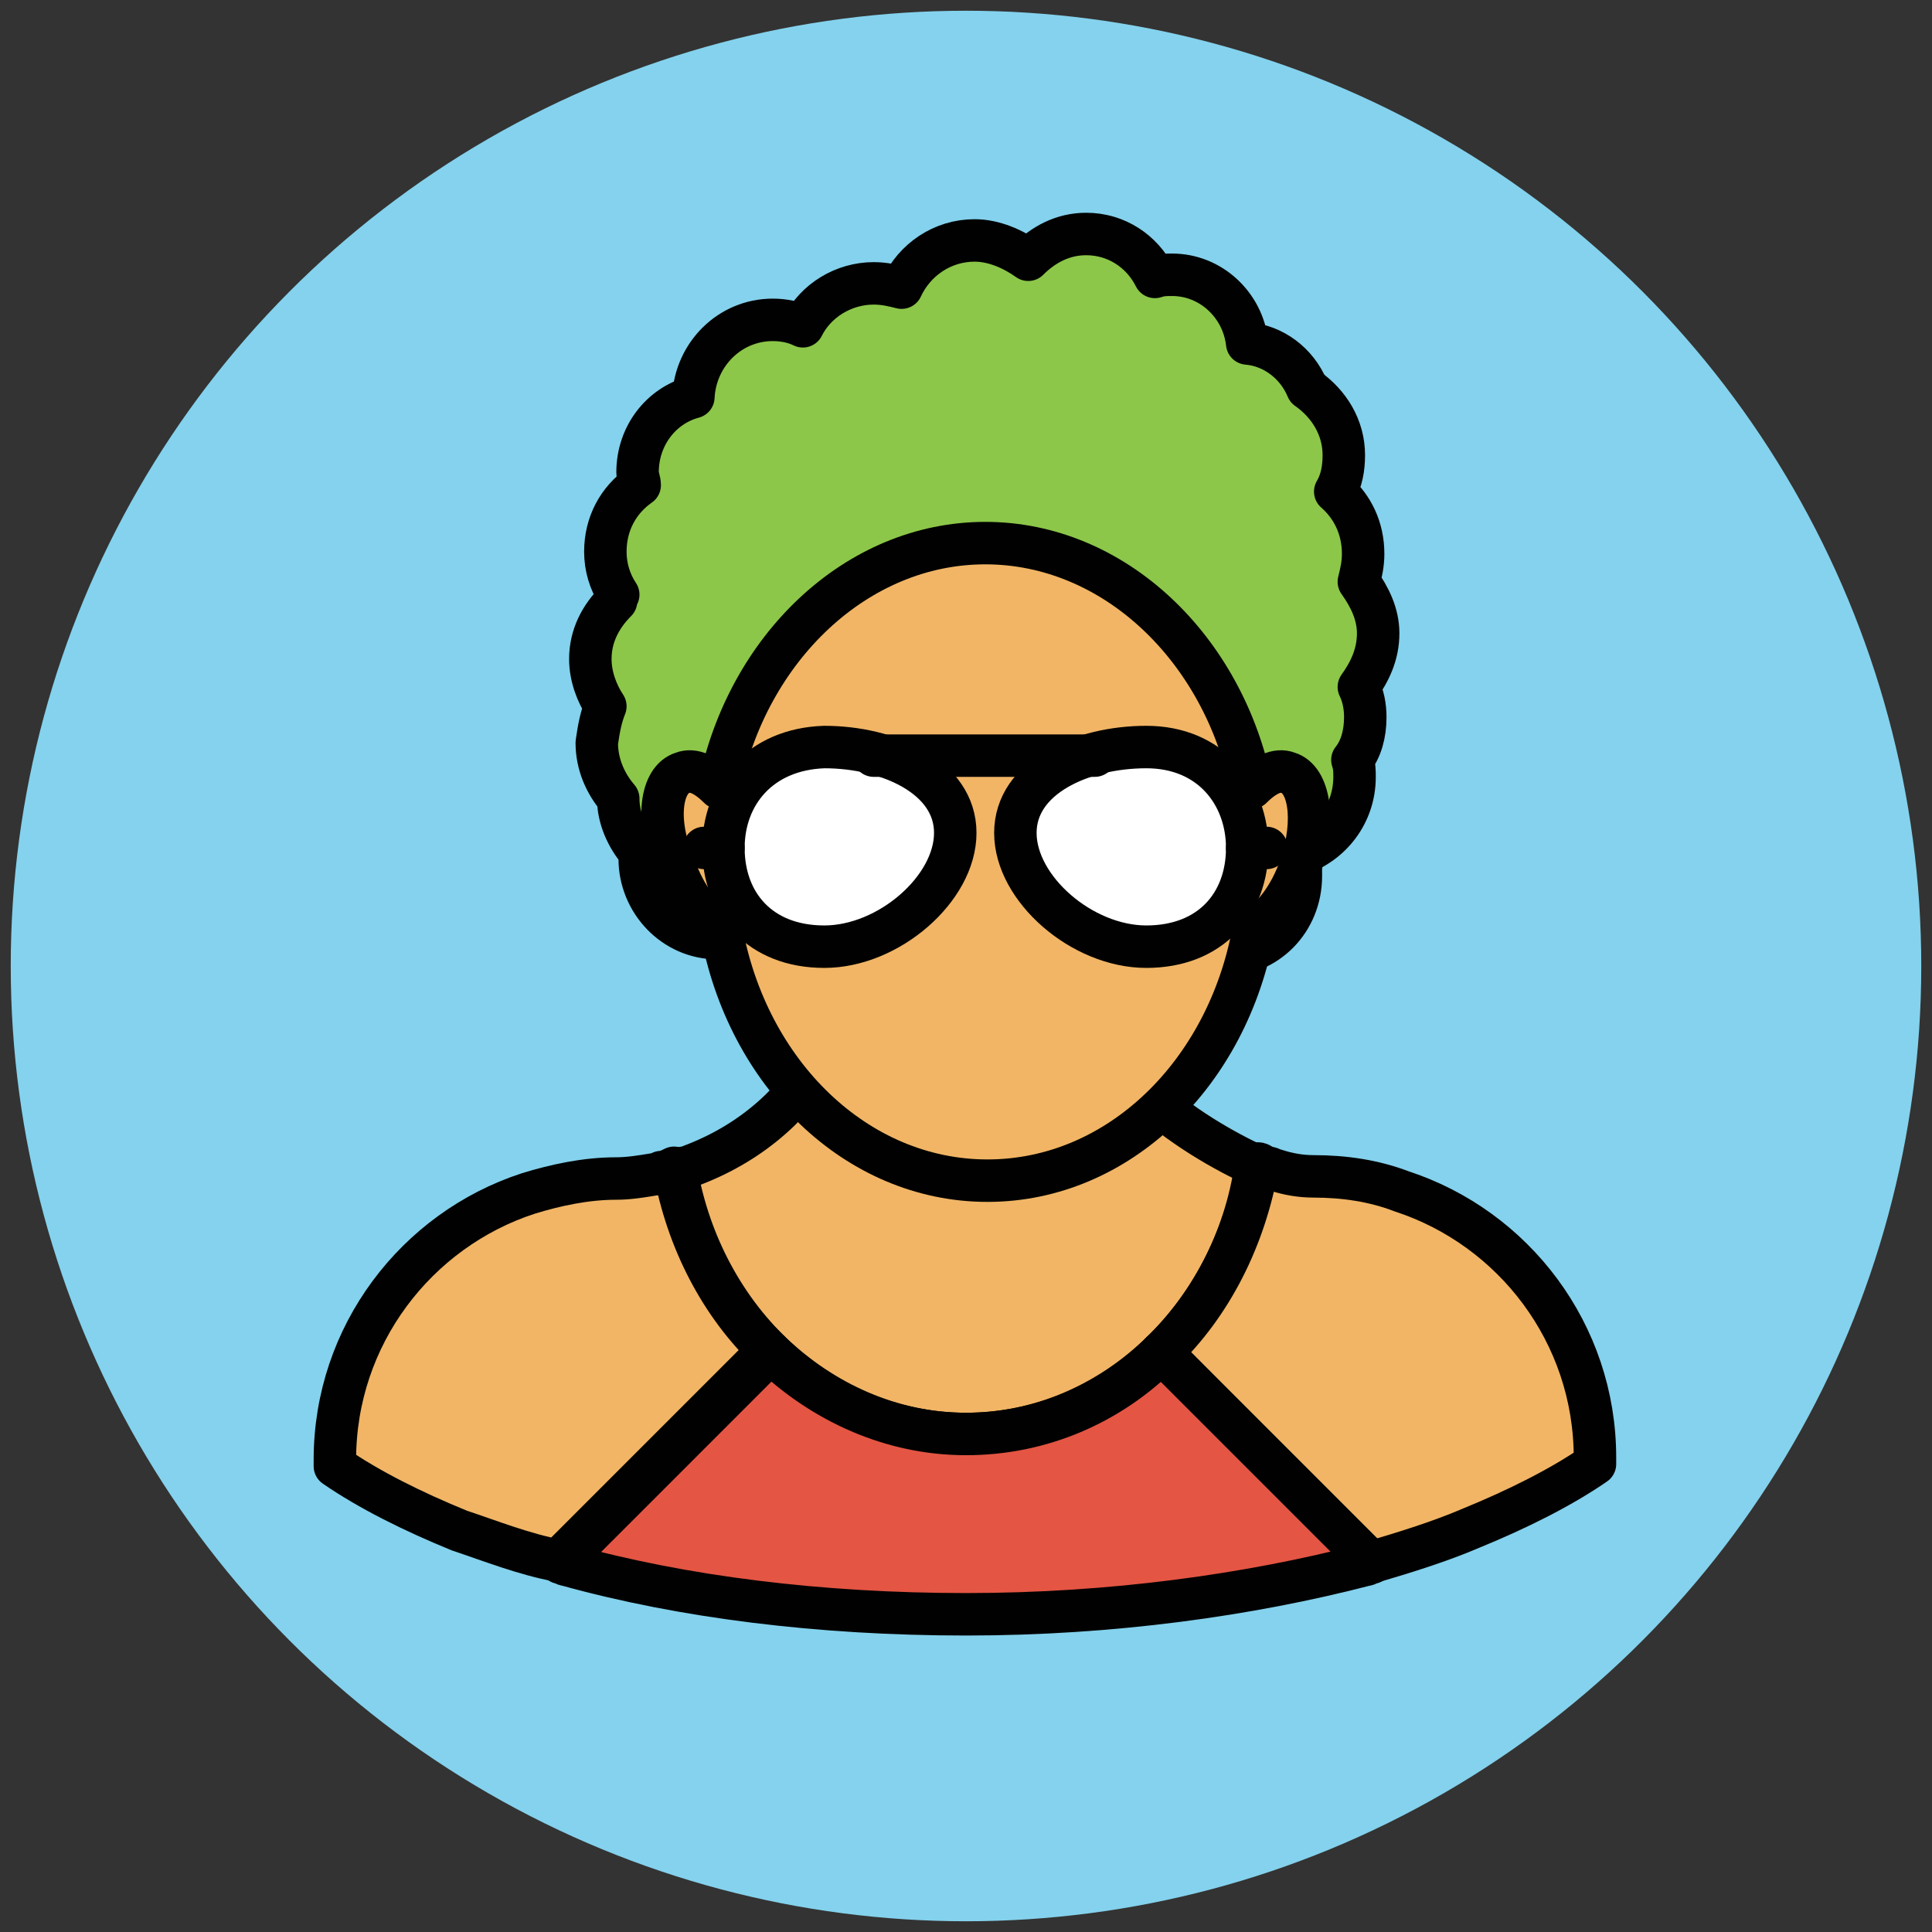
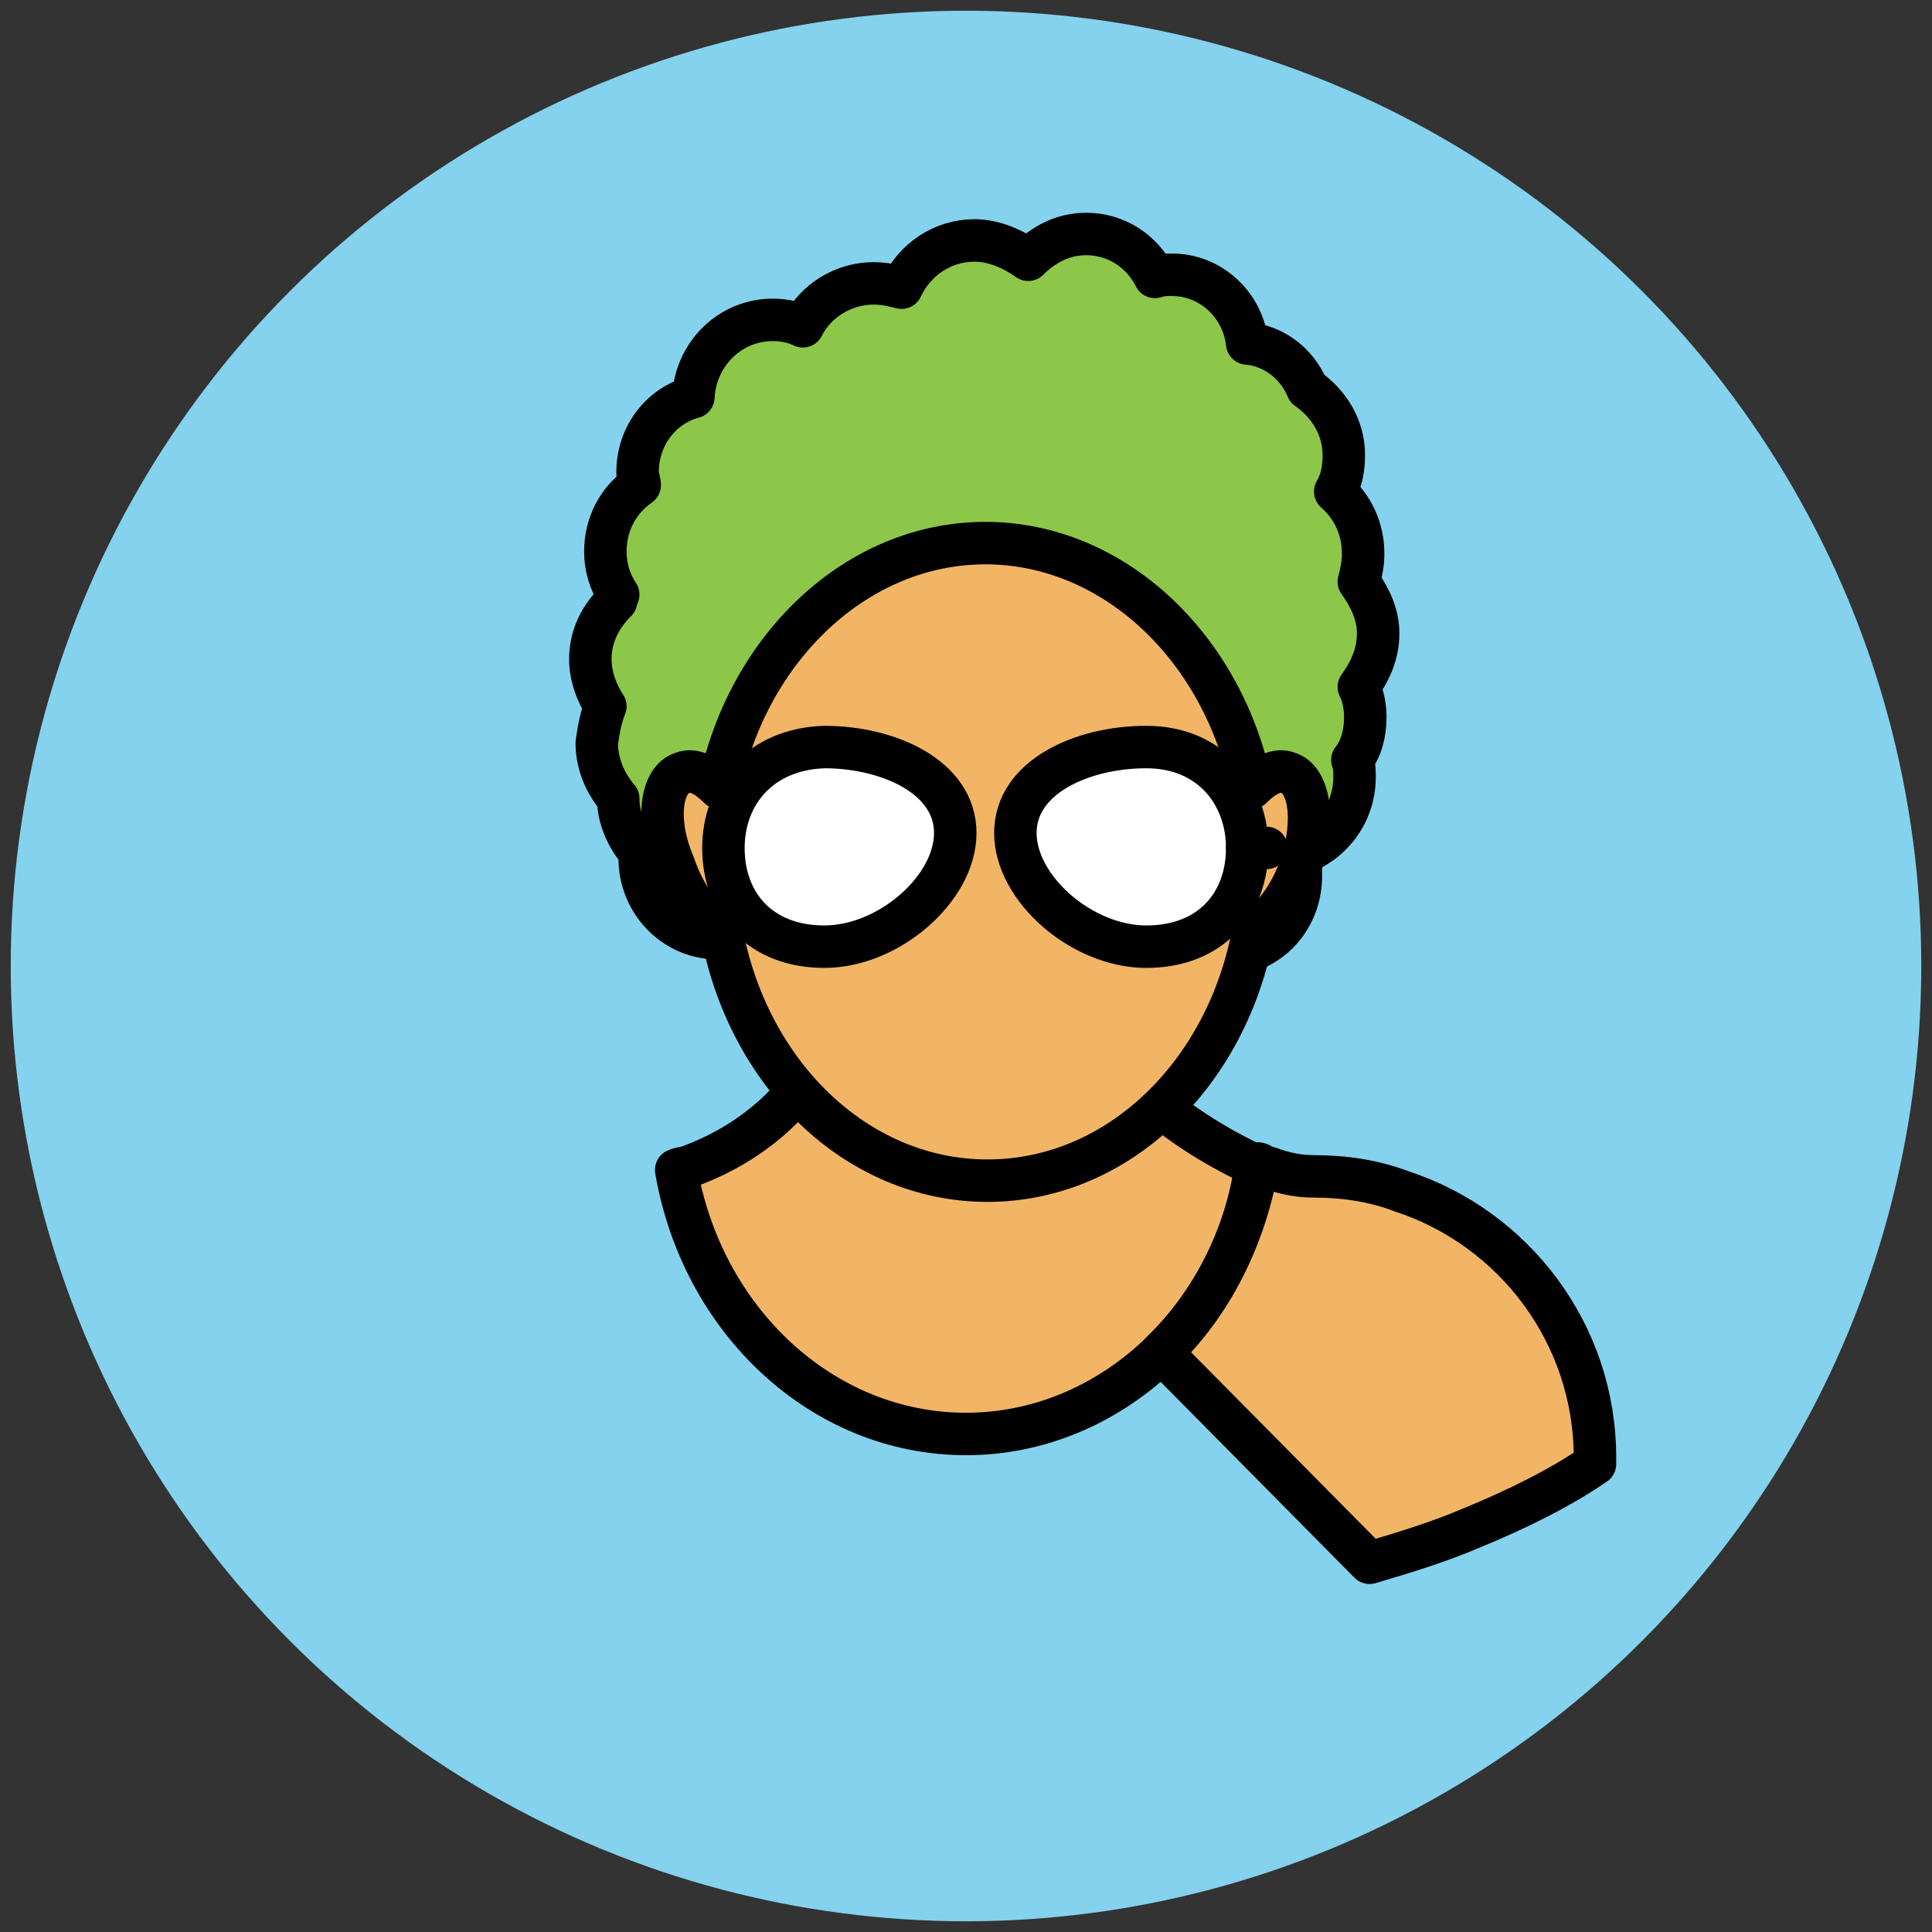
<svg xmlns="http://www.w3.org/2000/svg" version="1.1" id="Layer_1" x="0px" y="0px" viewBox="0 0 90 90" enable-background="new 0 0 90 90" xml:space="preserve">
  <rect x="0" y="0" width="90" height="90" fill="#333333" stroke="none" />
  <g>
    <circle fill="#84D2ED" cx="45" cy="45" r="44.5" />
    <path fill="#F1B565" stroke="#010101" stroke-width="1.978" stroke-linejoin="round" stroke-miterlimit="10" d="M45,66.8   c-6.7,0-12.3-5.3-13.5-12.3c0.2-0.1,0.5-0.1,0.7-0.2c6.1-2.3,7.6-7.9,8-10.5h9.6c0.1,5.8,5.9,9.2,8.7,10.5   C57.5,61.3,51.8,66.8,45,66.8z" />
    <path fill="#F1B565" stroke="#010101" stroke-width="1.978" stroke-linejoin="round" stroke-miterlimit="10" d="M58.6,54.2   c0.1,0,0.2,0.1,0.2,0.1c0.1,0.1,0.2,0.1,0.3,0.1c0.1,0,0.2,0.1,0.3,0.1c0.6,0.2,1.2,0.3,1.8,0.3h0c1.4,0,2.8,0.2,4.1,0.7   c5.2,1.7,9,6.6,9,12.4v0.3c-1.6,1.1-3.6,2.1-5.8,3c-1.4,0.6-3,1.1-4.7,1.6L54.1,63C56.4,60.8,58,57.7,58.6,54.2z" />
-     <path fill="#F1B565" stroke="#010101" stroke-width="1.978" stroke-linejoin="round" stroke-miterlimit="10" d="M21.4,71.3   c-2.2-0.9-4.2-1.9-5.8-3v-0.3c0-5.8,3.8-10.7,9-12.4c1.3-0.4,2.7-0.7,4.1-0.7c0.6,0,1.2-0.1,1.8-0.2c0.1,0,0.2,0,0.3-0.1   c0.2,0,0.4-0.1,0.6-0.2c0.6,3.4,2.2,6.4,4.4,8.5l-9.8,9.8C24.4,72.4,22.9,71.8,21.4,71.3z" />
-     <path fill="#E45543" stroke="#010101" stroke-width="1.978" stroke-linejoin="round" stroke-miterlimit="10" d="M45,75.2   c-6.8,0-13.2-0.8-18.6-2.3c-0.1,0-0.2-0.1-0.3-0.1l9.8-9.8c2.4,2.3,5.6,3.8,9.1,3.8c3.5,0,6.7-1.4,9.1-3.8l9.8,9.8   c-0.1,0-0.2,0.1-0.3,0.1C58.2,74.3,51.8,75.2,45,75.2z" />
    <path fill="#8CC749" stroke="#010101" stroke-width="1.978" stroke-linejoin="round" stroke-miterlimit="10" d="M28.2,32.9   c-0.4-0.6-0.7-1.4-0.7-2.2c0-1.1,0.5-2,1.2-2.7c0-0.1,0-0.2,0.1-0.3c-0.4-0.6-0.6-1.3-0.6-2c0-1.3,0.6-2.4,1.6-3.1   c0-0.2-0.1-0.4-0.1-0.6c0-1.7,1.1-3.1,2.6-3.5c0.1-2,1.7-3.6,3.7-3.6c0.5,0,1,0.1,1.4,0.3c0.6-1.2,1.9-2,3.3-2   c0.5,0,0.9,0.1,1.3,0.2c0.6-1.3,1.9-2.2,3.4-2.2c0.9,0,1.8,0.4,2.5,0.9c0.7-0.7,1.6-1.2,2.7-1.2c1.4,0,2.6,0.8,3.2,2   c0.3-0.1,0.5-0.1,0.8-0.1c1.8,0,3.3,1.4,3.5,3.2c1.2,0.1,2.3,0.9,2.8,2.1c1,0.7,1.7,1.8,1.7,3.1c0,0.6-0.1,1.2-0.4,1.7   c0.8,0.7,1.3,1.7,1.3,2.9c0,0.5-0.1,0.9-0.2,1.3c0.5,0.7,0.9,1.5,0.9,2.4c0,1-0.4,1.8-0.9,2.5c0.2,0.4,0.3,0.9,0.3,1.4   c0,0.8-0.2,1.5-0.6,2c0.1,0.3,0.1,0.5,0.1,0.8c0,1.7-1.1,3.1-2.6,3.6c0.1,0.3,0.1,0.7,0.1,1c0,2.1-1.6,3.7-3.6,3.7   c-0.3,0-0.6,0-0.9-0.1c-2.9,3.5-6.7,5.9-10.9,5.9c-4.5,0-8.6-2.7-11.5-6.6c-0.1,0-0.2,0-0.3,0c-2,0-3.6-1.7-3.6-3.7   c0-0.1,0-0.2,0-0.3c-0.6-0.7-1-1.6-1-2.5c0,0,0,0,0,0c-0.6-0.7-1-1.6-1-2.6C27.9,33.9,28,33.4,28.2,32.9z" />
    <path fill="#F1B565" stroke="#010101" stroke-width="1.978" stroke-linejoin="round" stroke-miterlimit="10" d="M31.8,36   c0.5-0.2,1.1,0.1,1.7,0.7c1.3-6.5,6.4-11.4,12.4-11.4c6,0,11.1,4.9,12.4,11.4c0.6-0.6,1.2-0.9,1.7-0.7c1,0.3,1.3,2.2,0.6,4.3   c-0.5,1.5-1.4,2.6-2.2,3c-1.2,6.7-6.3,11.7-12.4,11.7s-11.2-5-12.4-11.7c-0.8-0.4-1.7-1.5-2.2-3C30.5,38.2,30.8,36.3,31.8,36z" />
    <g>
      <g>
        <path fill="#FFFFFF" stroke="#010101" stroke-width="1.978" stroke-linejoin="round" stroke-miterlimit="10" d="M33.7,39.5     c0,2.6,1.7,4.6,4.7,4.6c3,0,6.1-2.7,6.1-5.3s-3.1-4-6.1-4C35.4,34.9,33.7,37,33.7,39.5z" />
        <path fill="#FFFFFF" stroke="#010101" stroke-width="1.978" stroke-linejoin="round" stroke-miterlimit="10" d="M58.1,39.5     c0,2.6-1.7,4.6-4.7,4.6s-6.1-2.7-6.1-5.3s3.1-4,6.1-4S58.1,37,58.1,39.5z" />
      </g>
-       <line fill="#FFFFFF" stroke="#010101" stroke-width="1.978" stroke-linecap="round" stroke-linejoin="round" stroke-miterlimit="10" x1="51" y1="35.2" x2="40.7" y2="35.2" />
      <g>
-         <line fill="#FFFFFF" stroke="#010101" stroke-width="1.978" stroke-linecap="round" stroke-linejoin="round" stroke-miterlimit="10" x1="33.7" y1="39.5" x2="32.8" y2="39.5" />
        <line fill="#FFFFFF" stroke="#010101" stroke-width="1.978" stroke-linecap="round" stroke-linejoin="round" stroke-miterlimit="10" x1="59" y1="39.5" x2="58.1" y2="39.5" />
      </g>
    </g>
  </g>
</svg>